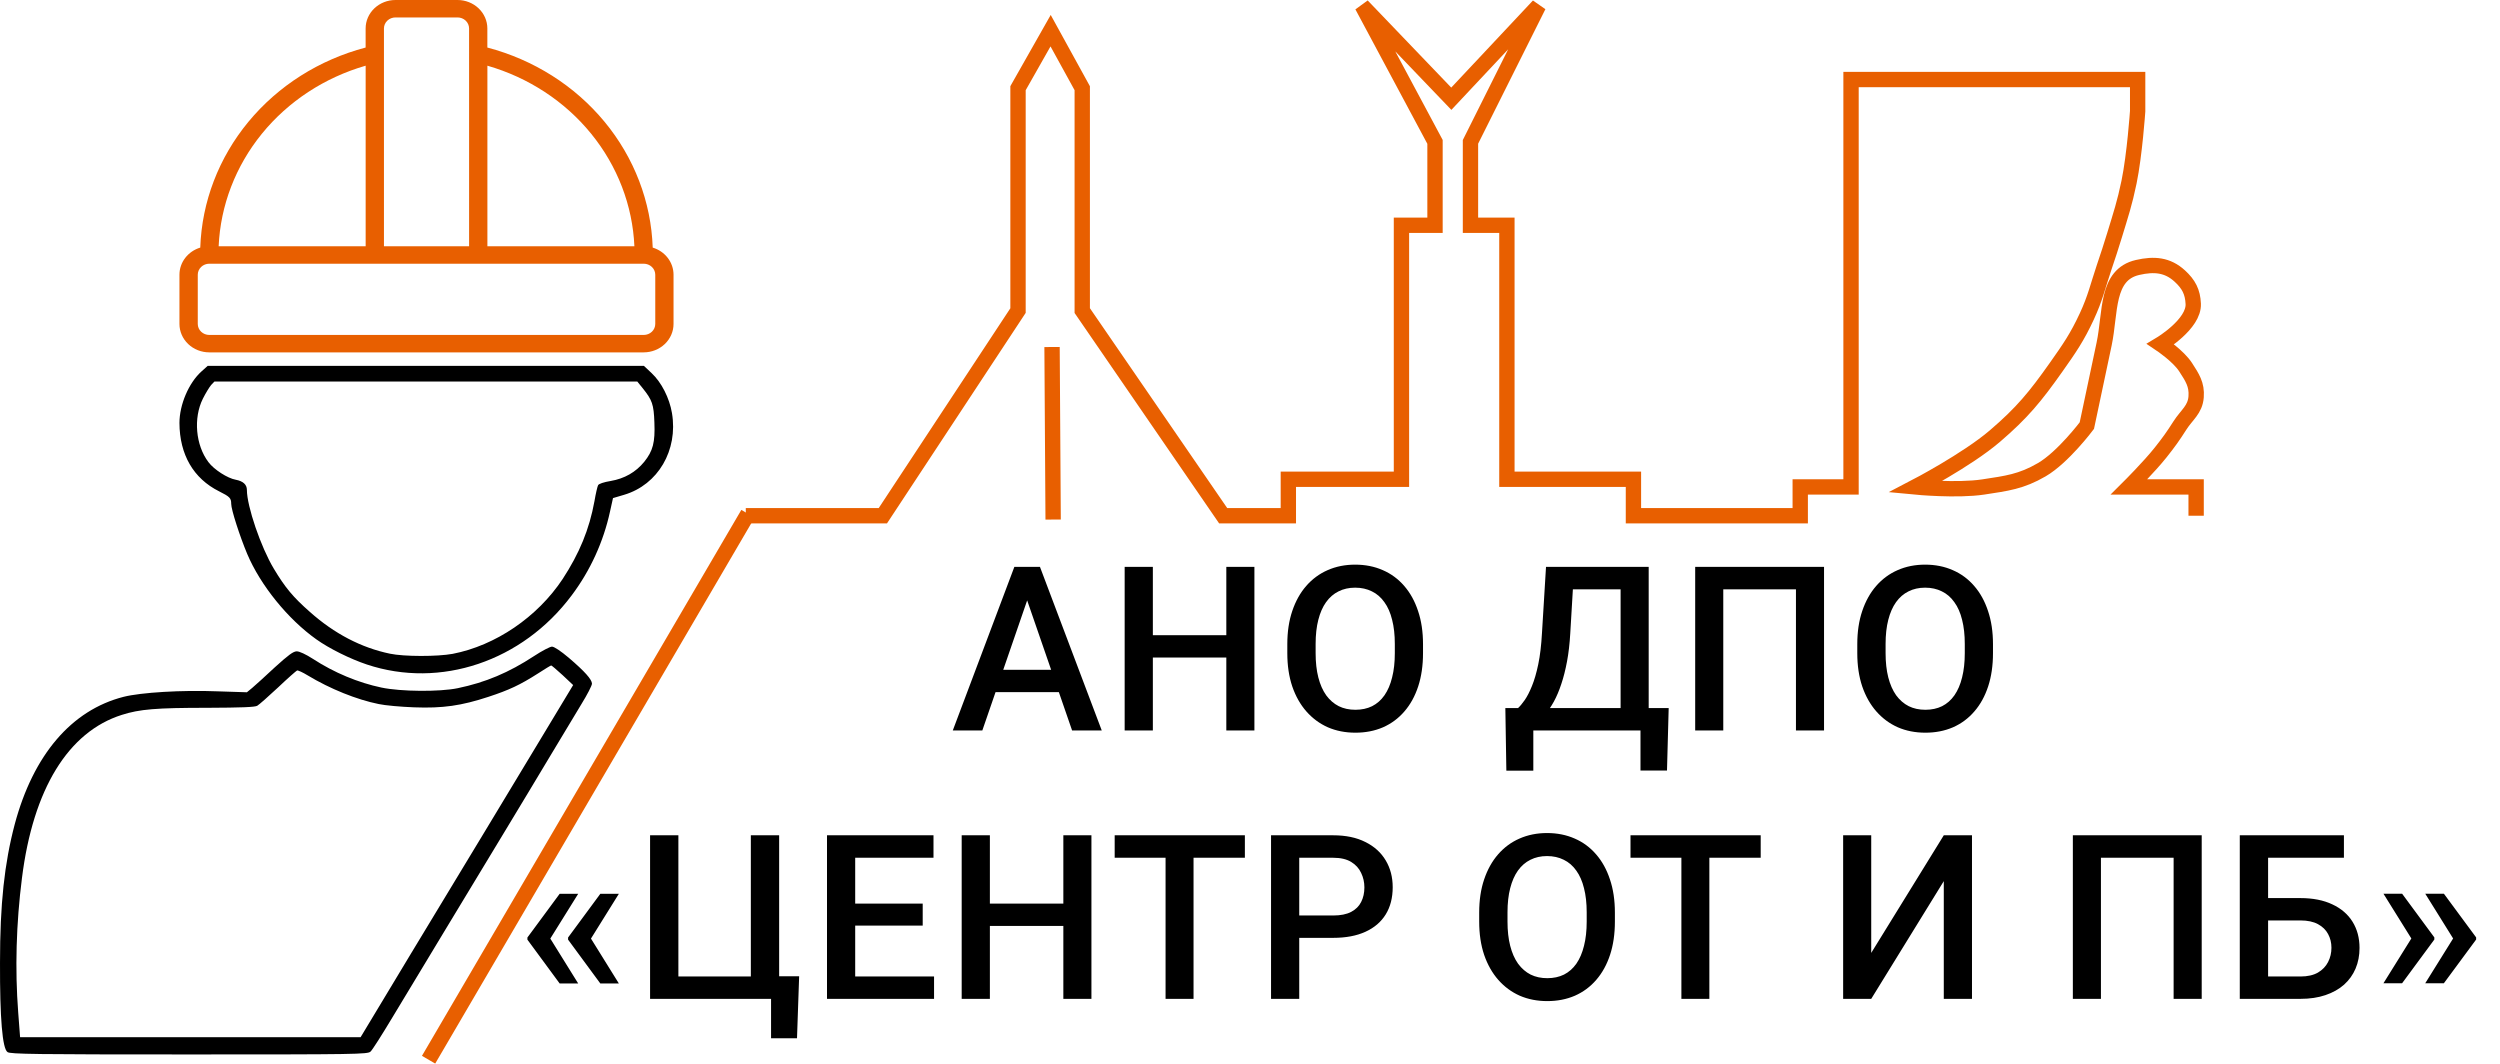
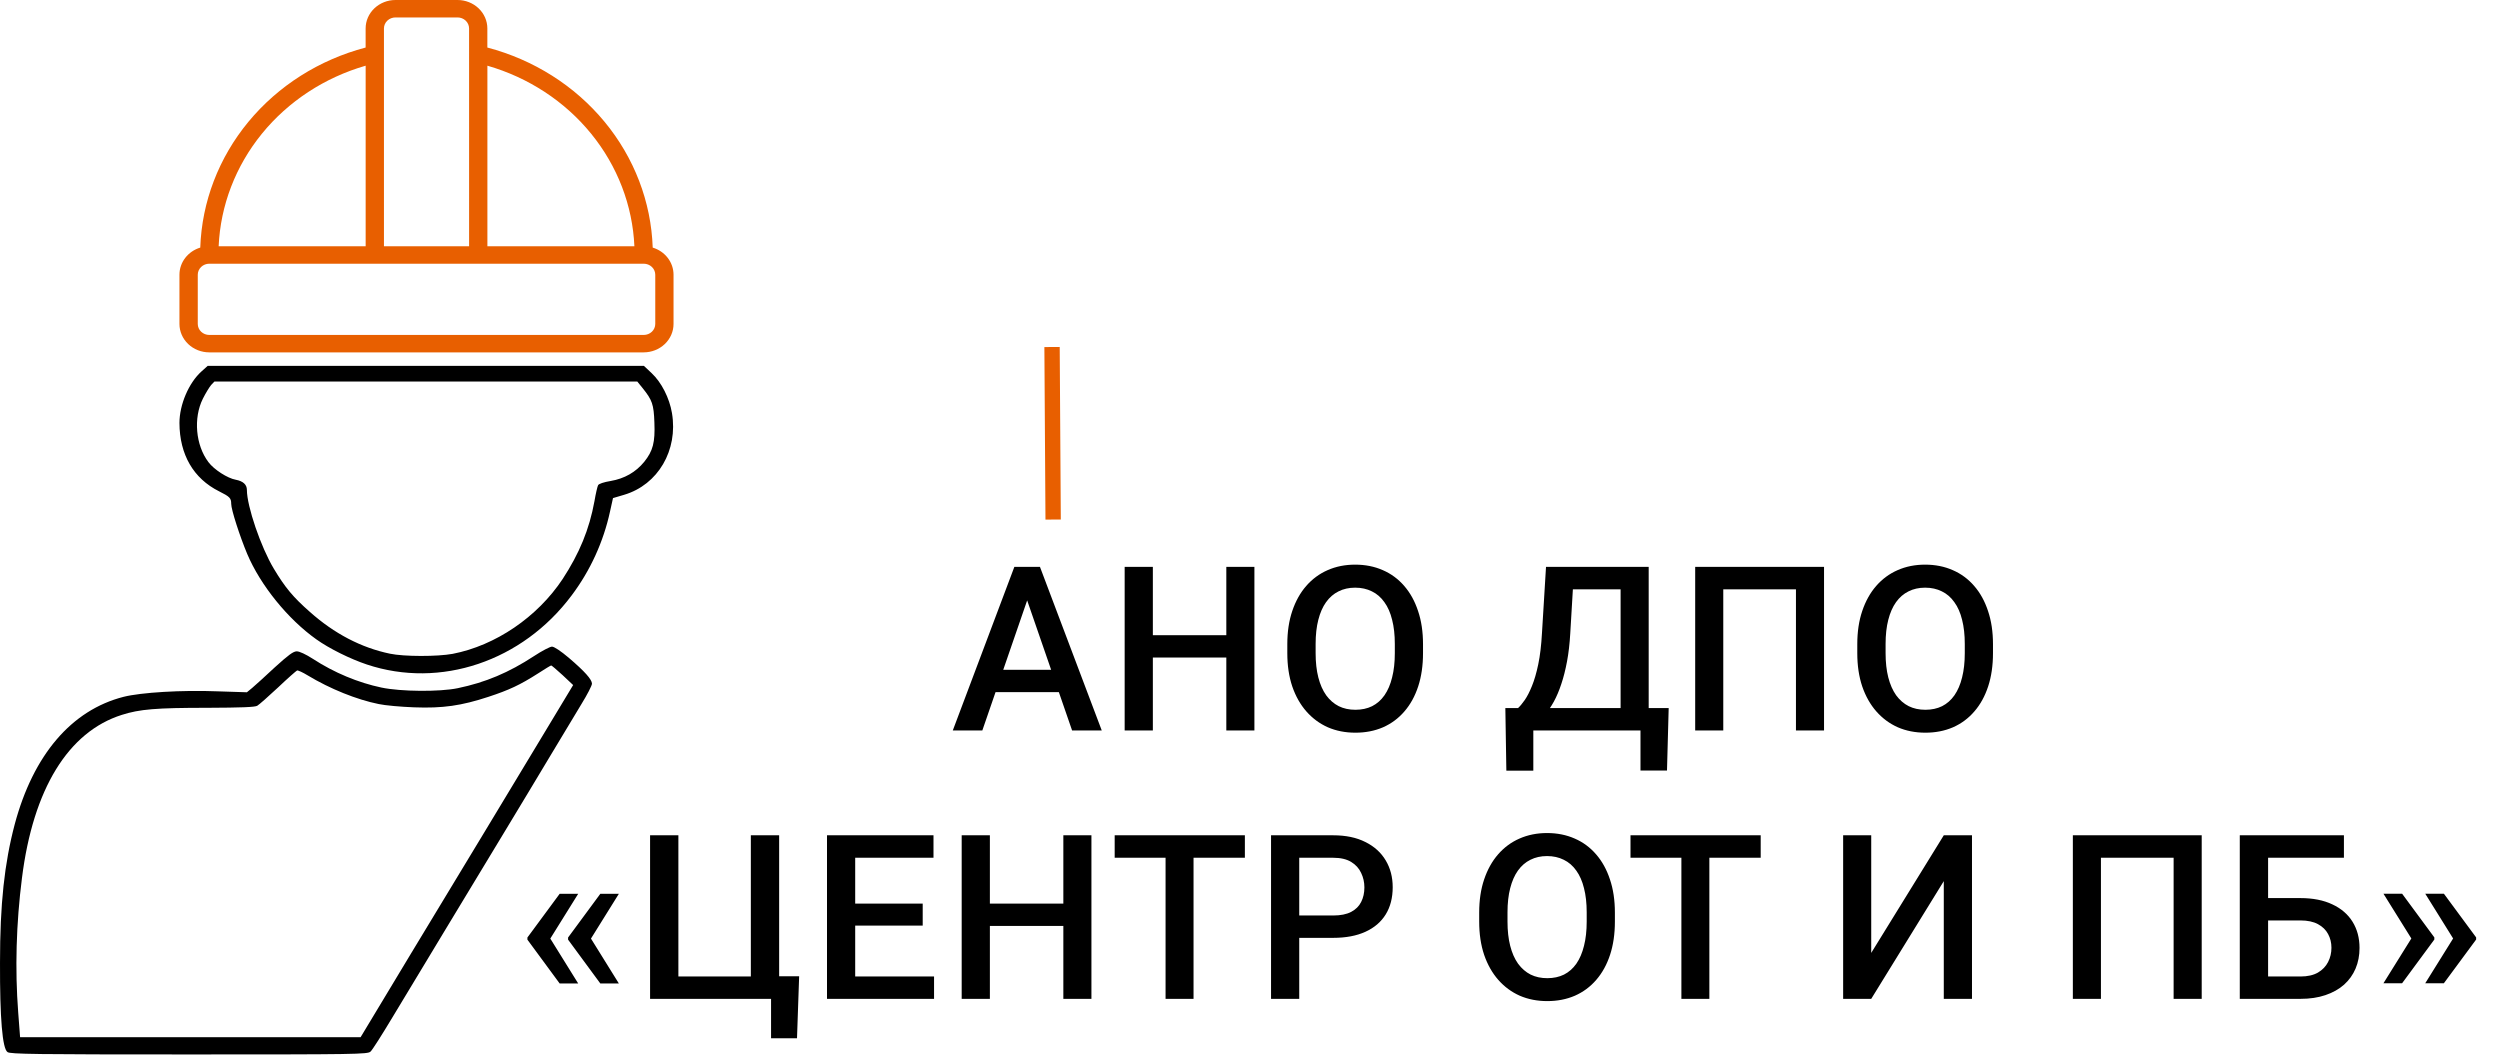
<svg xmlns="http://www.w3.org/2000/svg" width="1304" height="555" viewBox="0 0 1304 555" fill="none">
  <path d="M105.054 193.778C98.427 199.751 93.6 211.123 93.6 220.614C93.681 237.14 100.881 249.576 114.299 256.285C119.862 259.067 120.598 259.803 120.598 262.83C120.598 265.857 125.098 279.766 128.944 288.929C135.898 305.374 150.215 322.964 164.942 333.436C171.651 338.263 182.778 343.745 191.368 346.608C229.658 359.372 272.447 344.972 298.137 310.61C307.873 297.683 314.745 282.629 318.181 266.839L319.736 259.803L325.545 258.085C343.217 252.849 353.771 234.849 350.498 215.459C349.189 207.605 345.017 199.424 339.862 194.597L335.853 190.833H222.049H108.326L105.054 193.778ZM335.199 202.451C340.189 208.669 341.008 210.878 341.335 220.45C341.744 230.759 340.599 235.177 336.017 240.904C331.599 246.304 325.708 249.658 318.509 250.885C314.991 251.458 312.291 252.358 311.963 253.094C311.636 253.667 310.736 257.43 310.082 261.357C307.382 276.166 302.227 288.602 293.473 302.019C280.301 321.9 258.456 336.709 236.121 341.045C228.185 342.518 210.677 342.518 203.395 340.963C188.423 337.854 174.351 330.491 161.67 319.201C152.915 311.51 148.743 306.519 142.77 296.538C136.061 285.329 128.78 264.057 128.78 255.549C128.78 252.767 126.816 250.967 122.971 250.231C118.717 249.494 111.599 244.913 108.735 241.067C102.027 232.231 100.799 218.077 105.79 208.014C107.263 205.069 109.226 201.878 110.126 200.815L111.844 199.015H222.131H332.417L335.199 202.451Z" fill="black" />
  <path d="M278.583 342.19C265.329 350.863 253.302 355.935 238.739 358.962C229.331 360.926 209.04 360.762 198.977 358.635C186.869 356.099 174.269 350.863 163.224 343.663C159.542 341.29 156.188 339.736 154.797 339.736C152.997 339.736 150.461 341.618 143.343 348.081C138.352 352.744 133.034 357.572 131.562 358.799L128.78 361.09L113.481 360.599C94.827 359.862 73.555 361.171 64.474 363.462C37.229 370.416 17.348 393.816 7.694 429.896C2.294 450.35 0.004 471.458 0.004 502.138C-0.078 531.101 1.231 546.973 3.931 548.773C5.403 549.836 18.166 550 98.59 550C185.969 550 191.696 549.918 193.25 548.527C194.15 547.791 199.223 539.773 204.622 530.774C210.022 521.774 222.458 501.157 232.276 484.957C242.094 468.758 256.002 445.768 263.202 433.823C270.402 421.878 281.201 404.042 287.092 394.143C293.064 384.243 300.346 372.135 303.291 367.226C306.318 362.317 308.773 357.572 308.773 356.59C308.691 354.381 305.091 350.29 296.664 343.09C292.492 339.572 289.055 337.281 287.91 337.281C286.928 337.281 282.674 339.49 278.583 342.19ZM293.473 352.172L298.955 357.326L281.937 385.552C272.611 401.097 259.52 422.778 252.811 433.823C246.103 444.868 228.84 473.503 214.358 497.393L188.096 541H99.245H10.476L9.494 528.074C7.776 505.575 8.431 481.766 11.458 457.958C17.267 411.569 35.593 381.707 63.574 372.871C72.819 369.926 81.328 369.189 108.326 369.189C125.753 369.107 132.953 368.862 134.18 368.126C135.162 367.553 139.989 363.299 145.061 358.553C150.052 353.808 154.552 349.881 154.961 349.717C155.37 349.554 157.906 350.699 160.442 352.254C172.224 359.371 186.132 364.935 197.505 367.226C200.859 367.962 209.204 368.698 215.995 368.944C230.885 369.517 240.621 368.126 254.775 363.462C265.493 359.944 271.302 357.244 280.628 351.272C284.146 348.981 287.255 347.099 287.501 347.099C287.746 347.099 290.446 349.39 293.473 352.172Z" fill="black" />
  <path d="M335.772 183.797H109.16C105.034 183.793 101.079 182.23 98.162 179.452C95.245 176.674 93.605 172.907 93.6 168.979V143.285C93.602 140.137 94.656 137.07 96.607 134.529C98.559 131.988 101.309 130.103 104.459 129.147C105.278 105.268 114.089 82.264 129.606 63.492C145.123 44.719 166.534 31.162 190.713 24.797V14.819C190.718 10.89 192.359 7.124 195.276 4.345C198.193 1.567 202.148 0.005 206.273 0H238.646C242.77 0.005 246.724 1.568 249.641 4.347C252.557 7.125 254.198 10.891 254.202 14.819V24.797C278.382 31.162 299.793 44.719 315.31 63.492C330.827 82.264 339.638 105.268 340.457 129.147C343.607 130.103 346.357 131.988 348.309 134.529C350.26 137.07 351.314 140.137 351.316 143.285V168.979C351.311 172.907 349.671 176.674 346.753 179.452C343.836 182.23 339.882 183.793 335.756 183.797H335.772ZM109.172 137.548C107.576 137.552 106.046 138.159 104.919 139.235C103.792 140.31 103.158 141.768 103.157 143.288V168.981C103.158 170.5 103.792 171.957 104.92 173.031C106.048 174.105 107.577 174.709 109.172 174.709H335.772C337.367 174.709 338.897 174.105 340.025 173.03C341.152 171.955 341.786 170.498 341.786 168.979V143.288C341.785 141.768 341.152 140.31 340.024 139.235C338.897 138.159 337.368 137.552 335.772 137.548H109.16H109.172ZM254.227 128.458H330.903C329.953 107.124 322.063 86.599 308.326 69.723C294.589 52.847 275.684 40.456 254.227 34.264V128.458ZM200.271 128.458H244.681L244.669 14.822C244.668 13.303 244.034 11.847 242.907 10.772C241.779 9.698 240.25 9.095 238.655 9.094H206.282C204.688 9.095 203.158 9.698 202.031 10.772C200.903 11.847 200.269 13.303 200.268 14.822L200.271 128.458ZM114.05 128.458H190.726V34.264C169.269 40.457 150.364 52.849 136.627 69.724C122.89 86.599 115.001 107.124 114.05 128.458Z" fill="#E85F00" />
  <path d="M537.874 307.055L512.386 381H496.976L529.085 295.688H538.929L537.874 307.055ZM559.202 381L533.655 307.055L532.542 295.688H542.445L574.671 381H559.202ZM557.972 349.359V361.02H511.566V349.359H557.972ZM642.989 331.312V342.973H597.696V331.312H642.989ZM601.329 295.688V381H586.622V295.688H601.329ZM654.298 295.688V381H639.649V295.688H654.298ZM742.245 336V340.688C742.245 347.133 741.405 352.914 739.725 358.031C738.045 363.148 735.643 367.504 732.518 371.098C729.432 374.691 725.721 377.445 721.385 379.359C717.049 381.234 712.245 382.172 706.971 382.172C701.737 382.172 696.952 381.234 692.616 379.359C688.319 377.445 684.588 374.691 681.424 371.098C678.26 367.504 675.799 363.148 674.041 358.031C672.323 352.914 671.463 347.133 671.463 340.688V336C671.463 329.555 672.323 323.793 674.041 318.715C675.76 313.598 678.182 309.242 681.307 305.648C684.471 302.016 688.202 299.262 692.498 297.387C696.834 295.473 701.62 294.516 706.854 294.516C712.127 294.516 716.932 295.473 721.268 297.387C725.604 299.262 729.334 302.016 732.459 305.648C735.584 309.242 737.987 313.598 739.666 318.715C741.385 323.793 742.245 329.555 742.245 336ZM727.538 340.688V335.883C727.538 331.117 727.069 326.918 726.131 323.285C725.233 319.613 723.885 316.547 722.088 314.086C720.33 311.586 718.163 309.711 715.584 308.461C713.006 307.172 710.096 306.527 706.854 306.527C703.612 306.527 700.721 307.172 698.182 308.461C695.643 309.711 693.475 311.586 691.678 314.086C689.92 316.547 688.573 319.613 687.635 323.285C686.698 326.918 686.229 331.117 686.229 335.883V340.688C686.229 345.453 686.698 349.672 687.635 353.344C688.573 357.016 689.94 360.121 691.737 362.66C693.573 365.16 695.76 367.055 698.299 368.344C700.838 369.594 703.729 370.219 706.971 370.219C710.252 370.219 713.163 369.594 715.702 368.344C718.241 367.055 720.389 365.16 722.147 362.66C723.905 360.121 725.233 357.016 726.131 353.344C727.069 349.672 727.538 345.453 727.538 340.688ZM859.017 369.34V381H796.146V369.34H859.017ZM799.779 369.34V401.977H785.716L785.189 369.34H799.779ZM870.384 369.34L869.505 401.918H855.677V369.34H870.384ZM848.705 295.688V307.406H809.33V295.688H848.705ZM859.955 295.688V381H845.306V295.688H859.955ZM806.4 295.688H821.107L819.056 330.258C818.744 335.727 818.177 340.648 817.357 345.023C816.537 349.398 815.541 353.324 814.369 356.801C813.236 360.238 811.947 363.285 810.502 365.941C809.056 368.559 807.513 370.824 805.873 372.738C804.232 374.652 802.552 376.293 800.834 377.66C799.154 378.988 797.494 380.102 795.853 381H788.002V369.34H791.81C792.865 368.363 794.037 366.957 795.326 365.121C796.615 363.246 797.865 360.805 799.076 357.797C800.326 354.75 801.42 350.98 802.357 346.488C803.295 341.996 803.939 336.586 804.291 330.258L806.4 295.688ZM951.417 295.688V381H936.769V307.406H898.859V381H884.21V295.688H951.417ZM1039.54 336V340.688C1039.54 347.133 1038.7 352.914 1037.02 358.031C1035.34 363.148 1032.94 367.504 1029.81 371.098C1026.73 374.691 1023.02 377.445 1018.68 379.359C1014.34 381.234 1009.54 382.172 1004.27 382.172C999.032 382.172 994.247 381.234 989.911 379.359C985.614 377.445 981.884 374.691 978.72 371.098C975.555 367.504 973.095 363.148 971.337 358.031C969.618 352.914 968.759 347.133 968.759 340.688V336C968.759 329.555 969.618 323.793 971.337 318.715C973.055 313.598 975.477 309.242 978.602 305.648C981.766 302.016 985.497 299.262 989.794 297.387C994.13 295.473 998.915 294.516 1004.15 294.516C1009.42 294.516 1014.23 295.473 1018.56 297.387C1022.9 299.262 1026.63 302.016 1029.75 305.648C1032.88 309.242 1035.28 313.598 1036.96 318.715C1038.68 323.793 1039.54 329.555 1039.54 336ZM1024.83 340.688V335.883C1024.83 331.117 1024.36 326.918 1023.43 323.285C1022.53 319.613 1021.18 316.547 1019.38 314.086C1017.63 311.586 1015.46 309.711 1012.88 308.461C1010.3 307.172 1007.39 306.527 1004.15 306.527C1000.91 306.527 998.016 307.172 995.477 308.461C992.938 309.711 990.77 311.586 988.973 314.086C987.216 316.547 985.868 319.613 984.93 323.285C983.993 326.918 983.524 331.117 983.524 335.883V340.688C983.524 345.453 983.993 349.672 984.93 353.344C985.868 357.016 987.235 360.121 989.032 362.66C990.868 365.16 993.055 367.055 995.595 368.344C998.134 369.594 1001.02 370.219 1004.27 370.219C1007.55 370.219 1010.46 369.594 1013 368.344C1015.54 367.055 1017.68 365.16 1019.44 362.66C1021.2 360.121 1022.53 357.016 1023.43 353.344C1024.36 349.672 1024.83 345.453 1024.83 340.688ZM301.582 466.215L286.875 489.828L275.098 489.77V489.008L291.914 466.215H301.582ZM286.875 489.301L301.582 512.973H291.914L275.098 490.121V489.359L286.875 489.301ZM322.793 466.215L308.086 489.828L296.309 489.77V489.008L313.125 466.215H322.793ZM308.086 489.301L322.793 512.973H313.125L296.309 490.121V489.359L308.086 489.301ZM416.834 509.223L415.72 541.566H402.185V521H394.568V509.223H416.834ZM339.08 521V435.688H353.845V509.34H391.638V435.688H406.404V521H339.08ZM487.202 509.34V521H441.909V509.34H487.202ZM446.07 435.688V521H431.363V435.688H446.07ZM481.284 471.312V482.797H441.909V471.312H481.284ZM486.909 435.688V447.406H441.909V435.688H486.909ZM557.981 471.312V482.973H512.688V471.312H557.981ZM516.321 435.688V521H501.614V435.688H516.321ZM569.29 435.688V521H554.641V435.688H569.29ZM622.549 435.688V521H607.959V435.688H622.549ZM649.327 435.688V447.406H581.416V435.688H649.327ZM695.379 489.184H673.172V477.523H695.379C699.246 477.523 702.371 476.898 704.754 475.648C707.137 474.398 708.875 472.68 709.969 470.492C711.102 468.266 711.668 465.727 711.668 462.875C711.668 460.18 711.102 457.66 709.969 455.316C708.875 452.934 707.137 451.02 704.754 449.574C702.371 448.129 699.246 447.406 695.379 447.406H677.684V521H662.977V435.688H695.379C701.98 435.688 707.586 436.859 712.195 439.203C716.844 441.508 720.379 444.711 722.801 448.812C725.223 452.875 726.434 457.523 726.434 462.758C726.434 468.266 725.223 472.992 722.801 476.938C720.379 480.883 716.844 483.91 712.195 486.02C707.586 488.129 701.98 489.184 695.379 489.184ZM842.327 476V480.688C842.327 487.133 841.487 492.914 839.808 498.031C838.128 503.148 835.726 507.504 832.601 511.098C829.515 514.691 825.804 517.445 821.468 519.359C817.132 521.234 812.327 522.172 807.054 522.172C801.82 522.172 797.034 521.234 792.698 519.359C788.402 517.445 784.671 514.691 781.507 511.098C778.343 507.504 775.882 503.148 774.124 498.031C772.405 492.914 771.546 487.133 771.546 480.688V476C771.546 469.555 772.405 463.793 774.124 458.715C775.843 453.598 778.265 449.242 781.39 445.648C784.554 442.016 788.284 439.262 792.581 437.387C796.917 435.473 801.702 434.516 806.937 434.516C812.21 434.516 817.015 435.473 821.351 437.387C825.687 439.262 829.417 442.016 832.542 445.648C835.667 449.242 838.07 453.598 839.749 458.715C841.468 463.793 842.327 469.555 842.327 476ZM827.62 480.688V475.883C827.62 471.117 827.152 466.918 826.214 463.285C825.316 459.613 823.968 456.547 822.171 454.086C820.413 451.586 818.245 449.711 815.667 448.461C813.089 447.172 810.179 446.527 806.937 446.527C803.695 446.527 800.804 447.172 798.265 448.461C795.726 449.711 793.558 451.586 791.761 454.086C790.003 456.547 788.655 459.613 787.718 463.285C786.78 466.918 786.312 471.117 786.312 475.883V480.688C786.312 485.453 786.78 489.672 787.718 493.344C788.655 497.016 790.023 500.121 791.82 502.66C793.655 505.16 795.843 507.055 798.382 508.344C800.921 509.594 803.812 510.219 807.054 510.219C810.335 510.219 813.245 509.594 815.784 508.344C818.323 507.055 820.472 505.16 822.23 502.66C823.987 500.121 825.316 497.016 826.214 493.344C827.152 489.672 827.62 485.453 827.62 480.688ZM891.602 435.688V521H877.013V435.688H891.602ZM918.38 435.688V447.406H850.47V435.688H918.38ZM976.031 497.035L1013.88 435.688H1028.59V521H1013.88V459.594L976.031 521H961.383V435.688H976.031V497.035ZM1148.41 435.688V521H1133.76V447.406H1095.85V521H1081.2V435.688H1148.41ZM1222.59 435.688V447.406H1182.92V521H1168.27V435.688H1222.59ZM1178.47 468.441H1199.91C1206.4 468.441 1211.94 469.535 1216.55 471.723C1221.16 473.871 1224.68 476.898 1227.1 480.805C1229.52 484.711 1230.73 489.262 1230.73 494.457C1230.73 498.363 1230.05 501.938 1228.68 505.18C1227.31 508.422 1225.3 511.234 1222.65 513.617C1219.99 515.961 1216.75 517.777 1212.92 519.066C1209.13 520.355 1204.79 521 1199.91 521H1168.27V435.688H1183.04V509.34H1199.91C1203.62 509.34 1206.67 508.656 1209.05 507.289C1211.43 505.883 1213.19 504.047 1214.33 501.781C1215.5 499.516 1216.08 497.035 1216.08 494.34C1216.08 491.723 1215.5 489.34 1214.33 487.191C1213.19 485.043 1211.43 483.324 1209.05 482.035C1206.67 480.746 1203.62 480.102 1199.91 480.102H1178.47V468.441ZM1243.21 512.855L1257.92 489.242L1269.75 489.301V490.062L1252.94 512.855H1243.21ZM1243.21 466.156H1252.94L1269.75 488.949V489.711L1257.92 489.77L1243.21 466.156ZM1265.01 512.855L1279.71 489.242L1291.55 489.301V490.062L1274.73 512.855H1265.01ZM1265.01 466.156H1274.73L1291.55 488.949V489.711L1279.71 489.77L1265.01 466.156Z" fill="black" />
-   <line x1="223.547" y1="552.745" x2="390.134" y2="267.98" stroke="#E85F00" stroke-width="8" />
-   <path d="M389 269H460.5L531 162V46L548 16L564.5 46V162L638 269H672V250H731V117.5H748.5V74L710.5 3L757 51.5L802.5 3L767 74V117.5L786 117.5V250H852V269L939 269V254H965.5V41.5L1115 41.5V58C1115 58 1113.44 80.744 1110.5 95C1108.25 105.902 1106.24 111.849 1103 122.5C1100.97 129.176 1099.72 132.884 1097.5 139.5C1094.14 149.513 1092.94 155.42 1088.5 165C1083.41 175.966 1079.47 181.625 1072.5 191.5C1061.65 206.865 1054.79 215.271 1040.5 227.5C1025.89 240.001 999 254 999 254C999 254 1020.79 256.091 1034.5 254C1046.78 252.127 1054.26 251.242 1065 245C1076.1 238.546 1088.5 222 1088.5 222C1092.01 205.403 1093.99 196.097 1097.5 179.5C1101.01 162.903 1098.38 143.296 1115 139.5C1123.55 137.548 1130.54 138.069 1137 144C1141.63 148.253 1143.72 152.218 1144 158.5C1144.46 169.041 1127 179.5 1127 179.5C1127 179.5 1136.25 185.699 1140 191.5C1143.49 196.893 1145.99 200.596 1145.5 207C1144.99 213.713 1140.62 216.324 1137 222C1133.39 227.664 1131.18 230.736 1127 236C1121.07 243.471 1110.5 254 1110.5 254H1145.5V269" stroke="#E85F00" stroke-width="8" />
  <path d="M549.316 270.999L548.747 181.001" stroke="#E85F00" stroke-width="8" />
</svg>